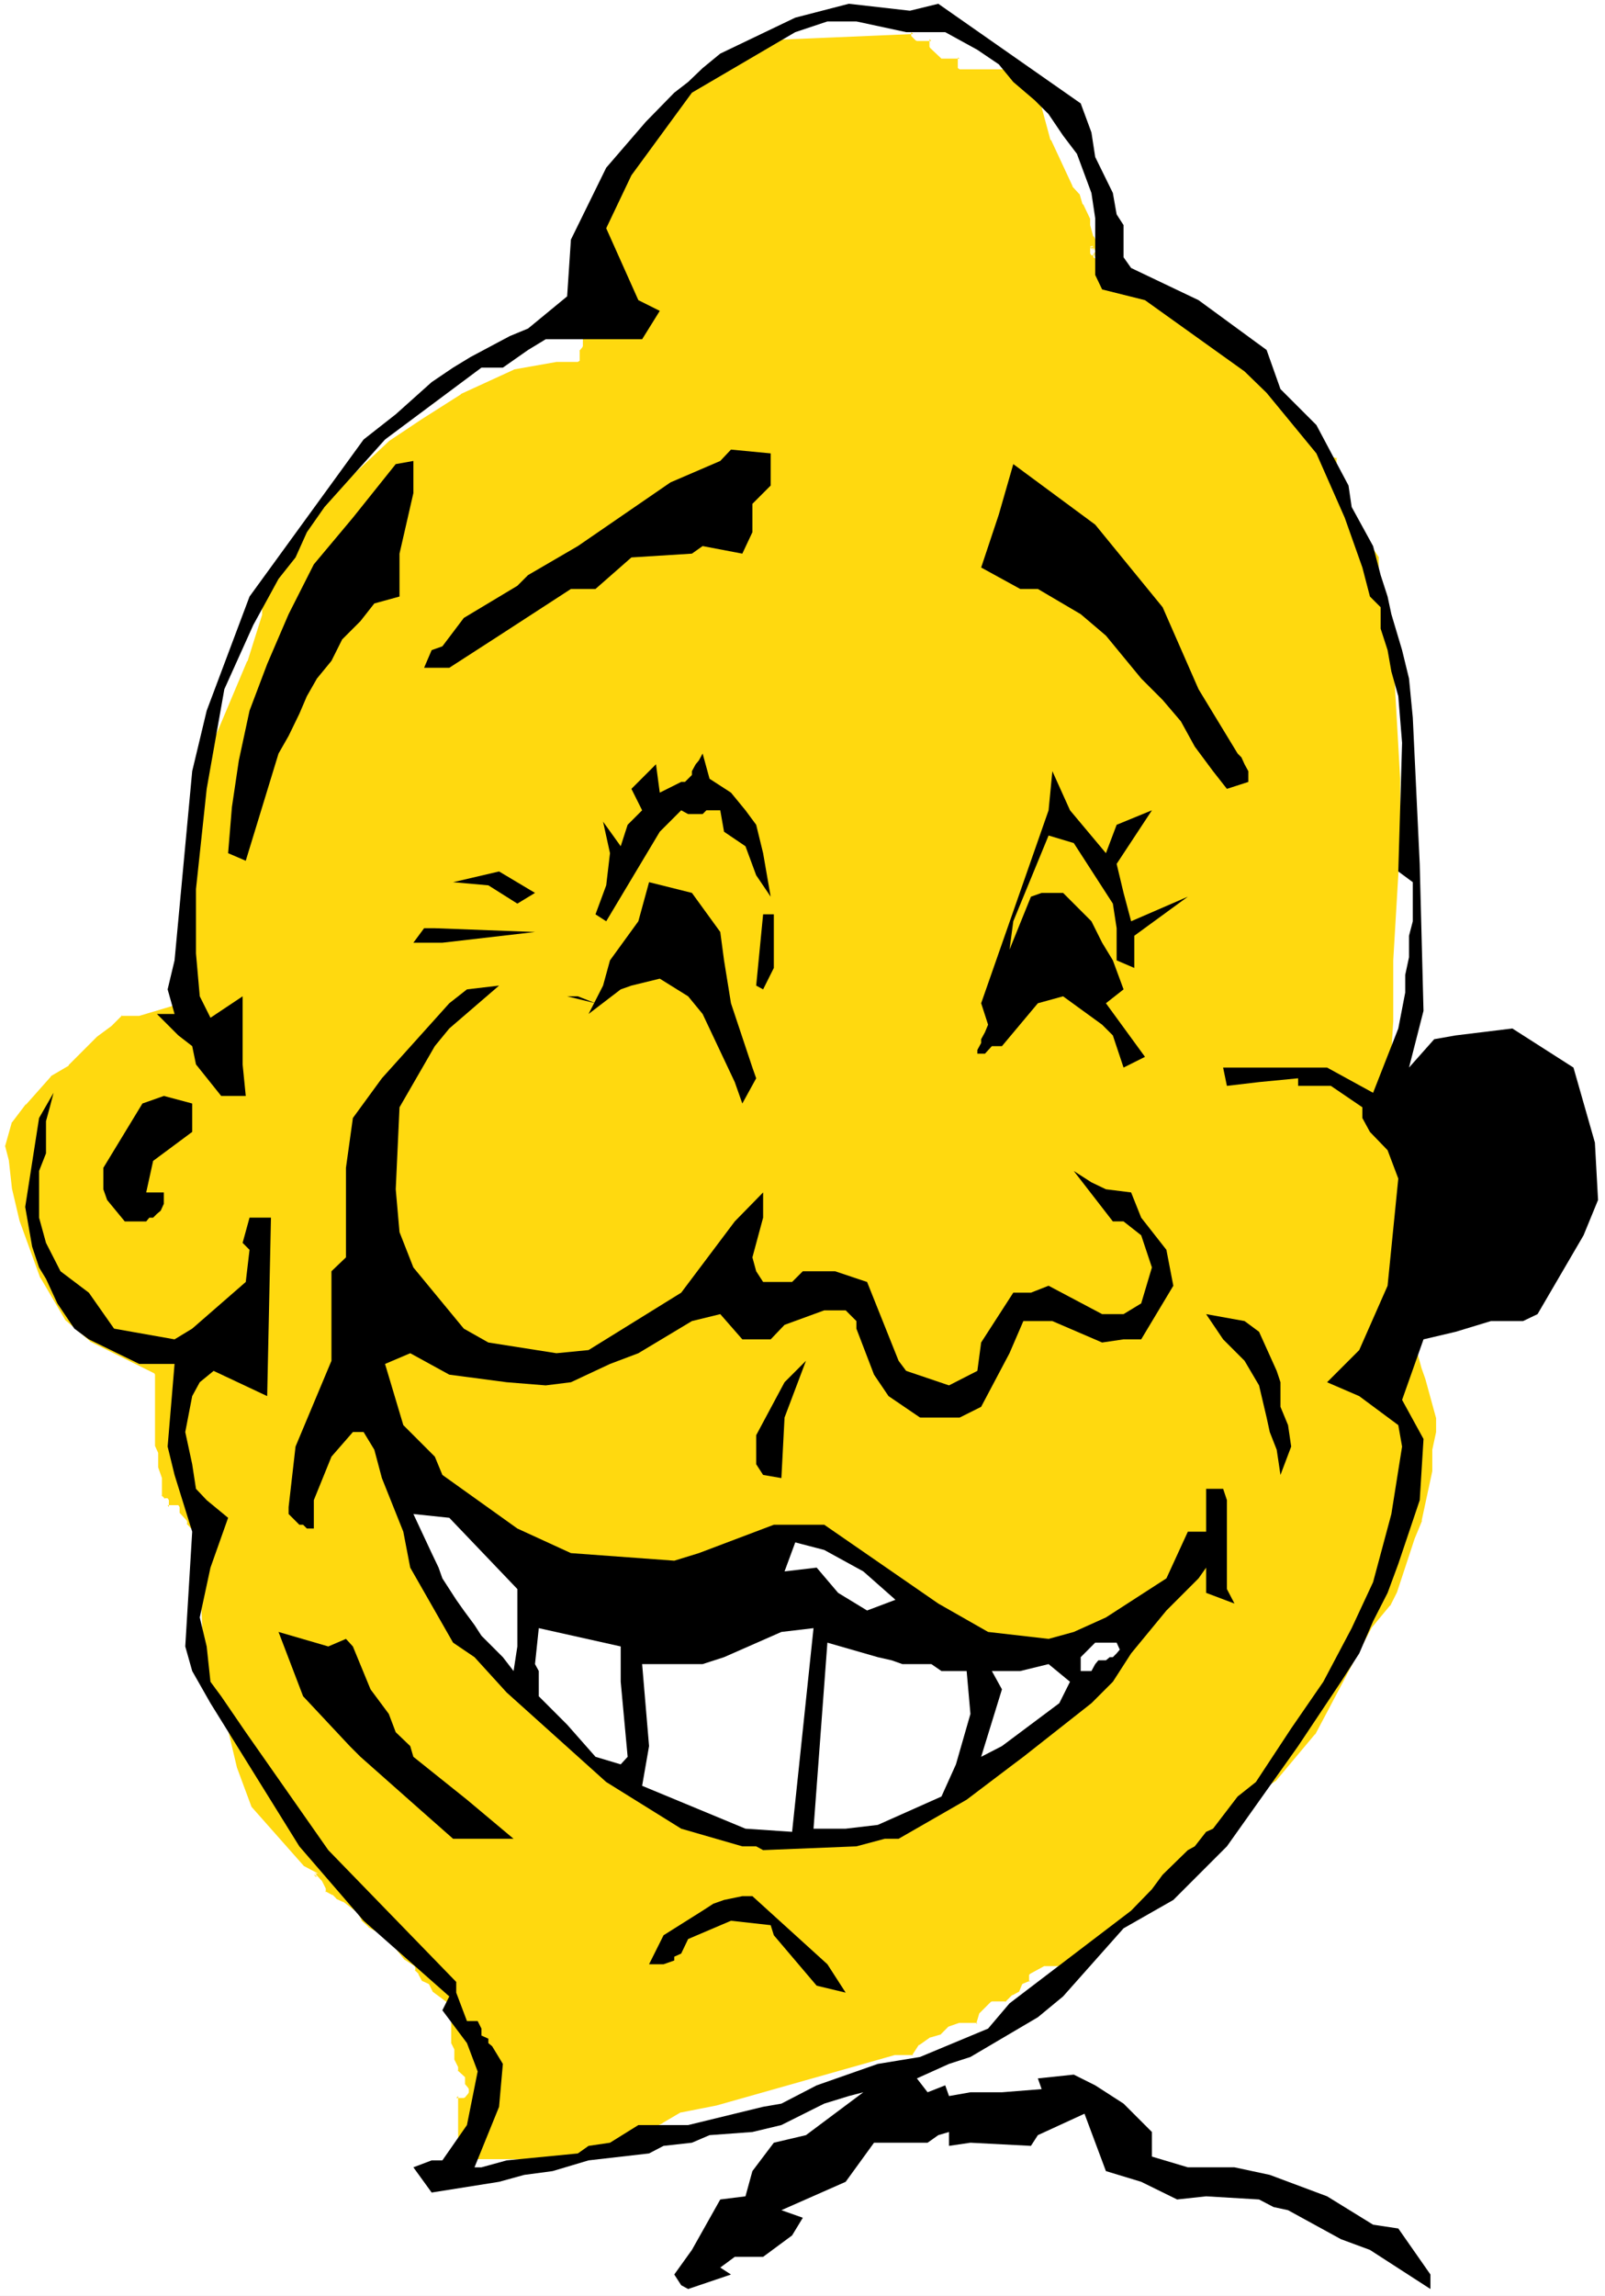
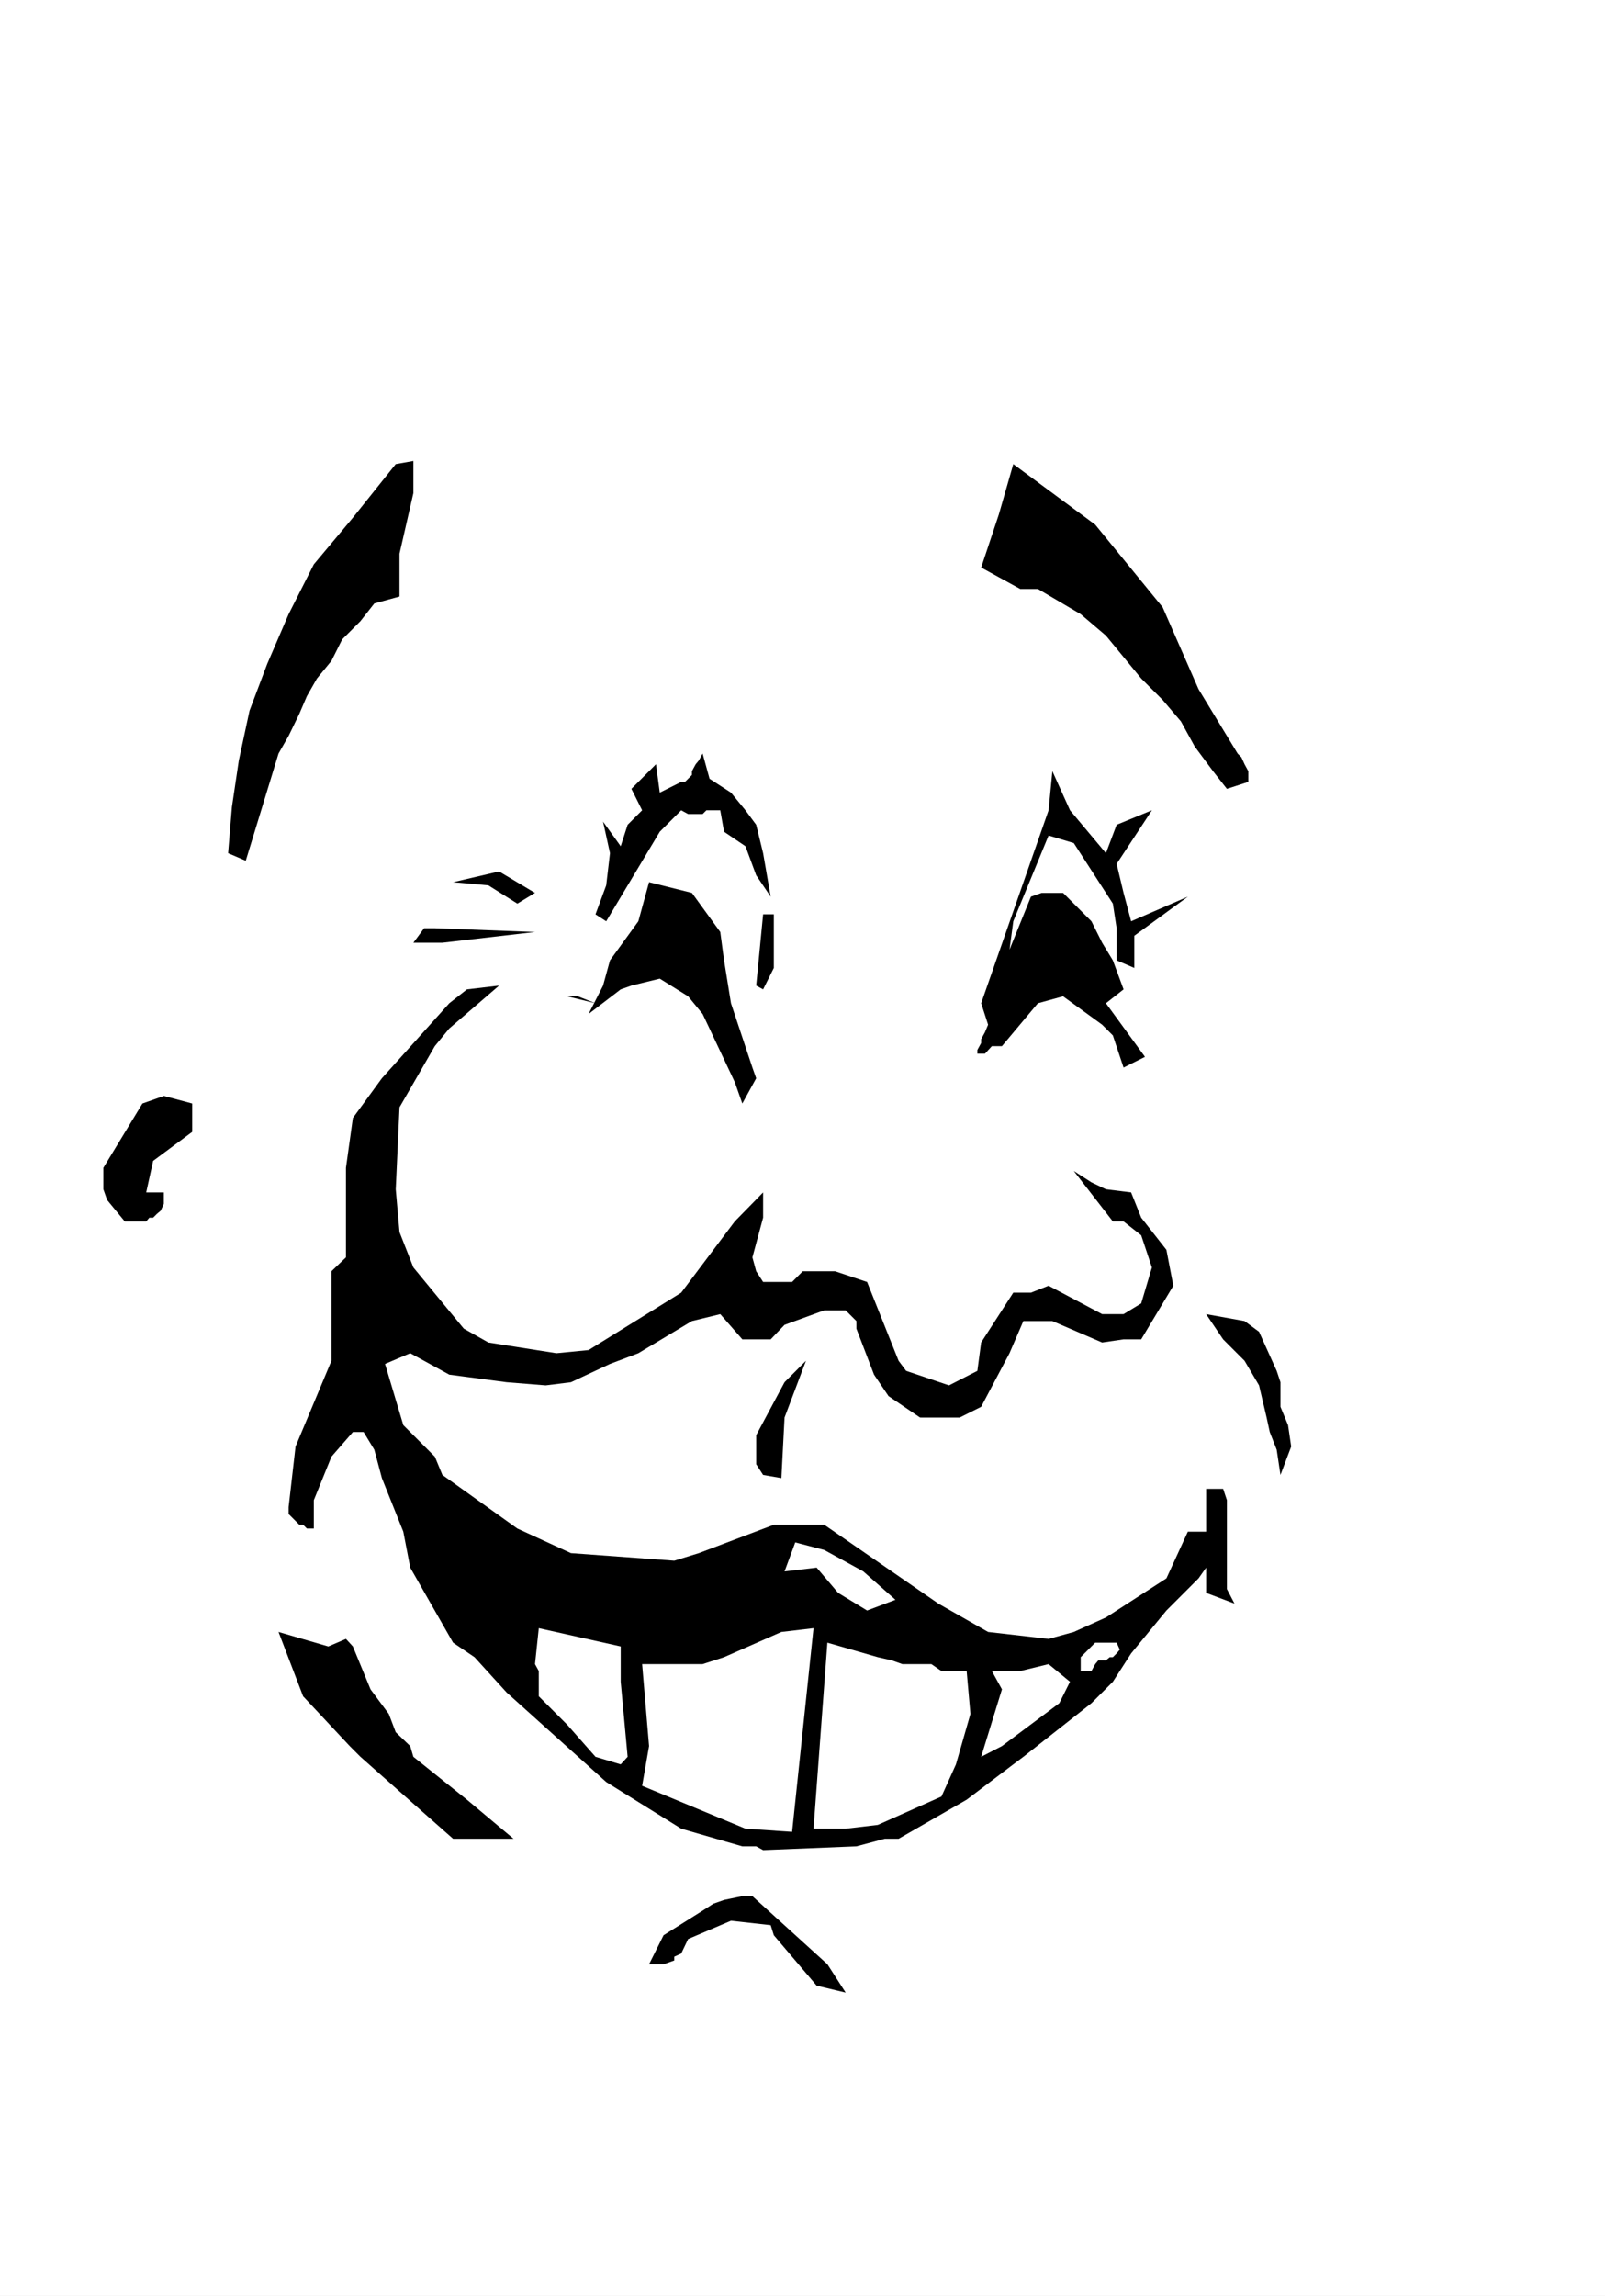
<svg xmlns="http://www.w3.org/2000/svg" xmlns:ns1="http://sodipodi.sourceforge.net/DTD/sodipodi-0.dtd" xmlns:ns2="http://www.inkscape.org/namespaces/inkscape" version="1.0" width="108.892mm" height="155.668mm" id="svg30" ns1:docname="Smiling 16.wmf">
  <rect width="100%" height="100%" fill="#808080" stroke="none" />
  <ns1:namedview id="namedview30" pagecolor="#ffffff" bordercolor="#000000" borderopacity="0.25" ns2:showpageshadow="2" ns2:pageopacity="0.0" ns2:pagecheckerboard="0" ns2:deskcolor="#d1d1d1" ns2:document-units="mm" />
  <defs id="defs1">
    <pattern id="WMFhbasepattern" patternUnits="userSpaceOnUse" width="6" height="6" x="0" y="0" />
  </defs>
  <path style="fill:#ffffff;fill-opacity:1;fill-rule:evenodd;stroke:none" d="M 0,588.353 H 411.561 V 0 H 0 Z" id="path1" />
-   <path style="fill:#ffd90f;fill-opacity:1;fill-rule:evenodd;stroke:none" d="m 282.615,68.676 -0.97,-0.97 V 62.213 l -0.808,-1.778 -0.97,-2.747 v -1.778 l -1.777,-3.717 -0.97,-2.747 -1.777,-1.939 -5.494,-11.796 -2.747,-10.019 h -0.97 l -0.808,-1.939 h -0.97 l -2.747,-2.747 -1.777,-2.747 v -0.808 h -13.735 v -2.747 h -4.686 l -2.585,-2.747 v -1.939 h -3.716 L 234.139,9.211 V 8.241 l -42.013,1.778 -0.97,1.939 -7.271,5.494 -2.747,0.808 -4.686,3.717 -6.302,7.272 -14.704,15.674 -1.777,4.525 -1.777,2.747 -0.97,3.717 v 3.555 4.525 21.168 l -1.777,0.97 v 2.585 l -0.97,0.97 v 1.778 0.97 h -5.494 l -10.988,1.778 -13.735,6.464 -10.018,6.464 -8.241,5.494 -15.512,14.543 -8.403,9.211 -5.332,9.049 -1.939,3.717 -1.777,5.494 v 2.747 l -3.716,11.958 -10.018,23.754 -1.777,4.525 -1.939,11.958 v 33.773 l 0.97,7.433 v 6.302 h -5.494 l -9.049,2.747 h -4.686 l -2.747,2.747 -3.716,2.747 -7.271,7.433 -4.524,2.747 -6.302,7.272 -3.716,4.525 -1.777,6.464 0.808,3.717 0.97,7.272 1.777,8.241 2.747,7.272 2.747,7.433 6.463,10.827 6.302,5.494 16.482,8.241 v 18.421 l 0.97,1.778 v 3.555 l 0.97,2.747 v 4.686 l 0.808,0.97 h 0.97 v 1.778 h 0.808 0.97 0.97 v 1.778 l 1.777,1.939 v 0.808 l 1.777,1.778 h 0.97 l 1.939,38.459 2.585,1.939 1.939,4.525 3.555,15.513 3.716,10.18 13.735,15.513 5.494,2.747 -1.939,-0.97 h -0.808 l 1.777,1.939 0.97,1.778 v 0.808 l 1.777,0.97 0.97,0.97 1.777,0.97 3.716,2.585 0.97,1.778 1.777,1.939 1.777,0.97 3.716,2.585 3.716,4.686 2.585,1.939 v 0.808 l 0.97,0.97 0.97,1.778 1.777,0.97 0.97,1.778 3.555,2.747 v 2.747 l 0.97,1.778 v 5.656 l 0.97,1.778 v 2.585 l 0.808,1.939 v 0.97 l 1.939,1.778 v 1.778 l 0.808,0.97 v 0.808 l -0.808,0.97 h -1.939 v 16.482 h 21.976 4.524 2.909 l 7.271,-1.778 16.482,-7.272 4.524,-2.909 9.21,-1.778 45.729,-12.766 h 4.524 l 1.777,-2.747 2.909,-1.939 2.585,-0.808 1.939,-1.778 2.747,-0.97 h 4.524 l 0.97,-2.747 2.747,-2.747 h 0.808 0.97 1.939 l 1.777,-1.778 1.777,-0.97 0.808,-1.778 1.939,-0.97 v -1.778 l 3.716,-1.778 h 3.555 l 1.939,-0.97 h 2.585 l 6.463,-3.717 1.939,-4.525 3.555,-0.97 9.21,-8.241 10.988,-11.796 3.555,-4.686 7.271,-7.272 8.241,-5.494 10.18,-11.958 14.543,-27.47 4.686,-5.494 1.777,-3.555 4.524,-13.735 1.939,-4.525 2.747,-12.927 v -5.494 l 0.808,-4.525 v -3.717 l -2.747,-10.019 -0.808,-2.747 -1.939,-6.464 -1.777,-4.525 v -3.717 l 16.482,-3.717 11.957,-3.555 8.241,-5.494 2.585,-2.747 2.909,-9.211 2.585,-10.019 v -12.766 l -0.808,-1.778 -1.777,-0.97 v -2.747 -1.939 l -1.939,-0.808 v -1.778 -0.97 h -9.049 l -1.939,-0.97 h -0.808 l -0.97,-0.808 h -8.241 l -2.747,-0.97 h -8.241 l -7.271,1.778 -2.747,0.97 h -2.747 l 0.808,-15.513 v -15.674 l 1.939,-30.056 v -16.482 l -1.939,-31.187 -1.777,-15.513 v -0.97 l -1.777,-0.97 v -1.778 -1.778 -4.525 l -3.716,-5.494 -4.524,-7.433 -1.939,-1.778 -0.808,-3.717 v -7.272 l -2.747,-0.97 -5.494,-5.494 -3.716,-5.494 -4.524,-8.241 -0.97,-0.808 v -0.97 l -2.747,-1.778 h -1.777 l -0.97,-0.97 h -2.747 v -0.97 l -0.808,-1.778 -0.97,-0.97 v -1.778 l -6.302,-2.747 -0.97,-1.778 -2.747,-1.778 -4.686,-4.686 h -8.241 1.939 l 0.808,-0.808 v -0.97 h -0.808 l -1.939,-2.747 h -0.808 l -3.716,-0.97 -0.97,-1.778 -0.808,-0.97 1.777,0.97 v 1.778 l -1.777,-1.778 h -0.97 -1.777 l -0.97,-0.97 v -0.97 l -0.97,-0.808 h -0.808 v -0.97 h -0.97 v -1.778 z" id="path2" />
  <path style="fill:#ffffff;fill-opacity:1;fill-rule:evenodd;stroke:none" d="m 282.292,68.999 h 0.162 v 0 h 0.323 0.162 v -0.162 h 0.162 v -0.323 h -0.162 v -0.162 l -0.97,-0.97 0.162,0.323 V 62.213 62.051 l -0.97,-1.778 v 0 l -0.808,-2.747 v 0.162 -1.778 l -0.162,-0.162 -1.777,-3.717 v 0 l -0.808,-2.747 -0.162,-0.162 -1.777,-1.778 v 0 l -5.494,-11.796 v 0 l -2.747,-10.019 -0.323,-0.323 h -0.97 l 0.485,0.323 -0.97,-1.939 -0.323,-0.162 h -0.97 0.323 l -2.747,-2.585 v 0 l -1.777,-2.747 v 0.162 -0.808 l -0.323,-0.485 h -13.735 l 0.323,0.485 v -2.747 l -0.323,-0.485 h -4.686 l 0.323,0.162 -2.747,-2.747 0.162,0.323 v -1.939 l -0.323,-0.323 h -3.716 l 0.323,0.162 -0.97,-0.97 0.162,0.323 V 8.241 l -0.485,-0.323 -42.013,1.778 -0.485,0.162 -0.808,1.939 V 11.635 l -7.271,5.494 0.162,-0.162 -2.747,0.97 v 0 l -4.686,3.717 h -0.162 l -6.302,7.272 -14.704,15.674 v 0.162 l -1.777,4.525 V 49.124 l -1.777,2.909 h -0.162 l -0.97,3.717 v 29.41 l 0.323,-0.323 -1.939,0.808 -0.162,0.485 v 2.585 l 0.162,-0.162 -0.97,0.808 v 0.323 2.747 l 0.323,-0.485 h -5.494 l -10.988,1.939 h -0.162 l -13.735,6.464 v 0 l -10.18,6.302 -8.079,5.494 -0.162,0.162 -15.512,14.543 -8.241,9.211 h -0.162 l -5.332,9.211 v 0 l -1.939,3.717 v 0.162 l -1.777,5.333 v 2.909 -0.162 l -3.716,11.958 v 0 l -10.018,23.754 -1.777,4.525 -0.162,0.162 -1.777,11.958 v 33.934 l 0.97,7.272 v 0 6.302 l 0.323,-0.323 h -5.656 l -9.049,2.747 h 0.162 -4.686 l -0.323,0.162 -2.585,2.747 v -0.162 l -3.716,2.747 v 0 l -7.271,7.433 v -0.162 l -4.524,2.909 h -0.162 l -6.302,7.272 v 0.162 l -3.716,4.525 -0.162,0.162 -1.777,6.302 v 0.162 l 0.97,3.717 v 0 l 0.808,7.272 v 0 l 1.939,8.241 5.332,14.705 0.162,0.162 6.302,10.988 h 0.162 l 6.463,5.494 v 0 l 16.482,8.403 -0.162,-0.485 v 18.421 0.162 l 0.97,1.778 -0.162,-0.162 v 3.717 l 0.97,2.747 v -0.162 4.686 l 0.162,0.323 0.808,0.808 0.323,0.162 h 0.97 l -0.485,-0.323 v 1.778 l 0.485,0.323 h 2.747 l -0.485,-0.323 v 1.778 l 0.162,0.323 1.939,1.778 -0.162,-0.162 v 0.808 l 0.162,0.323 1.777,1.778 0.162,0.162 h 0.97 l -0.323,-0.485 1.777,38.459 0.162,0.323 2.747,1.939 -0.162,-0.162 1.939,4.525 h -0.162 l 3.716,15.513 3.716,10.019 v 0.162 l 13.735,15.513 0.162,0.162 5.494,2.747 0.323,-0.646 -1.777,-0.97 h -0.323 -0.808 l -0.323,0.646 1.777,1.778 v 0 l 0.97,1.778 -0.162,-0.162 v 0.808 l 0.323,0.323 1.777,0.97 v 0 l 0.808,0.97 h 0.162 l 1.777,0.97 v 0 l 3.555,2.747 v -0.323 l 0.808,1.939 h 0.162 l 1.777,1.939 h 0.162 l 1.777,0.97 v 0 l 3.716,2.747 -0.162,-0.162 3.555,4.686 h 0.162 l 2.747,1.939 -0.162,-0.323 v 0.808 l 0.162,0.323 0.808,0.97 v -0.162 l 0.97,1.778 0.162,0.162 1.777,0.97 -0.162,-0.162 0.97,1.778 v 0.162 l 3.716,2.747 -0.162,-0.323 v 2.747 0.162 l 0.97,1.939 -0.162,-0.323 v 5.656 l 0.162,0.162 0.97,1.778 -0.162,-0.162 v 2.585 l 0.162,0.323 0.808,1.778 v -0.162 0.97 l 0.162,0.162 1.777,1.939 -0.162,-0.323 v 1.778 l 0.162,0.323 0.808,0.97 v -0.323 0.808 -0.162 l -0.808,0.97 0.323,-0.162 h -1.939 l -0.323,0.323 v 16.482 l 0.323,0.485 29.409,-0.808 h -29.409 l 0.485,0.323 v -16.482 l -0.485,0.485 h 1.939 l 0.323,-0.162 0.808,-0.97 0.162,-0.323 v -0.808 l -0.162,-0.323 -0.808,-0.97 v 0.323 -1.778 -0.323 l -1.939,-1.778 0.162,0.323 v -0.97 -0.162 l -0.97,-1.939 v 0.162 -2.585 -0.162 l -0.97,-1.939 0.162,0.323 v -5.656 l -0.162,-0.162 -0.97,-1.778 0.162,0.162 v -2.747 l -0.162,-0.323 -3.716,-2.747 0.162,0.162 -0.97,-1.939 -0.162,-0.162 -1.777,-0.808 0.162,0.162 -0.97,-1.778 v -0.162 l -0.97,-0.97 0.162,0.323 v -0.808 l -0.162,-0.485 -2.747,-1.778 0.162,0.162 -3.716,-4.686 -0.162,-0.162 -3.555,-2.585 h -0.162 l -1.777,-0.97 h 0.162 l -1.939,-1.778 h 0.162 l -0.97,-1.778 -0.162,-0.162 -3.555,-2.747 h -0.162 l -1.777,-0.808 h 0.162 l -0.97,-0.97 h -0.162 l -1.777,-0.97 0.162,0.323 v -0.808 -0.162 l -0.97,-1.939 v 0 l -1.777,-1.939 -0.323,0.808 h 0.808 l -0.162,-0.162 1.939,0.97 0.323,-0.646 -5.494,-2.909 0.162,0.162 -13.735,-15.513 0.162,0.162 -3.716,-10.019 -3.716,-15.674 v 0 l -1.777,-4.525 -0.162,-0.162 -2.747,-1.939 0.162,0.323 -1.777,-38.459 -0.485,-0.323 h -0.97 l 0.323,0.162 -1.777,-1.939 0.162,0.323 v -0.808 l -0.162,-0.323 -1.777,-1.939 v 0.323 -1.778 L 45.729,385.718 h -2.747 l 0.323,0.485 v -1.778 l -0.323,-0.485 h -0.97 l 0.323,0.162 -0.97,-0.97 0.162,0.323 v -4.686 0 l -0.97,-2.747 v 0 -3.555 -0.162 l -0.808,-1.778 v 0.162 -18.421 l -0.162,-0.323 -16.643,-8.241 h 0.162 l -6.463,-5.494 0.162,0.162 -6.463,-10.988 v 0.162 L 5.009,312.84 3.07,304.599 v 0 l -0.808,-7.272 v 0 l -0.97,-3.717 v 0.162 l 1.777,-6.302 v 0.162 l 3.555,-4.686 v 0.162 l 6.463,-7.272 h -0.162 l 4.686,-2.747 v -0.162 l 7.271,-7.272 v 0 l 3.716,-2.747 v 0 l 2.747,-2.747 -0.323,0.162 h 4.686 v 0 l 9.21,-2.747 h -0.162 5.494 l 0.485,-0.485 v -6.302 0 l -0.97,-7.433 v 0 -33.773 0 l 1.777,-11.958 v 0.162 l 1.777,-4.525 10.018,-23.754 0.162,-0.162 3.716,-11.796 v -0.162 -2.747 0.162 l 1.777,-5.494 h -0.162 l 1.939,-3.717 v 0.162 l 5.494,-9.211 -0.162,0.162 8.241,-9.211 15.674,-14.705 -0.162,0.162 8.241,-5.494 10.18,-6.464 h -0.162 l 13.735,-6.302 h -0.162 l 10.988,-1.939 v 0 h 5.494 l 0.485,-0.323 V 89.683 l -0.162,0.323 0.808,-0.97 0.162,-0.323 v -2.585 l -0.162,0.323 1.777,-0.97 0.162,-0.323 v -29.248 0 l 0.97,-3.555 v 0.162 l 1.777,-2.909 h 0.162 l 1.777,-4.525 h -0.162 l 14.704,-15.513 6.302,-7.272 v 0 l 4.524,-3.717 v 0.162 l 2.585,-0.97 h 0.162 l 7.271,-5.494 0.162,-0.162 0.97,-1.939 -0.323,0.323 42.013,-1.778 -0.485,-0.485 v 0.97 l 0.162,0.162 0.97,0.97 0.323,0.162 h 3.716 l -0.485,-0.485 v 1.939 l 0.162,0.323 2.747,2.585 0.162,0.162 h 4.686 l -0.485,-0.323 v 2.747 l 0.485,0.323 h 13.735 l -0.485,-0.323 v 0.808 l 0.162,0.323 1.777,2.747 v 0 l 2.747,2.747 0.323,0.162 h 0.97 l -0.323,-0.323 0.808,1.939 0.323,0.162 h 0.97 l -0.485,-0.323 2.747,10.18 h 0.162 l 5.494,11.796 v 0.162 l 1.777,1.939 v -0.162 l 0.808,2.747 h 0.162 l 1.777,3.717 v -0.162 1.778 0 l 0.808,2.909 h 0.162 l 0.808,1.778 v -0.162 5.494 l 0.162,0.323 z" id="path3" />
-   <path style="fill:#ffffff;fill-opacity:1;fill-rule:evenodd;stroke:none" d="m 116.989,554.096 h 29.409 l 7.433,-1.939 v 0 l 16.482,-7.272 v 0 l 4.686,-2.909 -0.162,0.162 9.049,-1.778 v 0 l 45.729,-12.927 v 0 h 4.524 l 0.323,-0.162 1.939,-2.747 -0.162,0.162 2.747,-1.778 h -0.162 l 2.747,-0.808 0.162,-0.162 1.777,-1.939 -0.162,0.162 2.747,-0.97 v 0 h 4.524 l 0.485,-0.162 0.808,-2.747 v 0.162 l 2.585,-2.747 h -0.162 3.716 0.162 l 1.777,-1.778 v 0 l 1.777,-0.97 0.162,-0.162 0.97,-1.778 -0.162,0.162 1.777,-0.97 0.162,-0.323 v -1.778 l -0.162,0.323 3.716,-1.778 h -0.162 3.555 0.323 l 1.777,-0.97 h -0.162 2.585 0.162 l 6.463,-3.717 0.162,-0.162 1.939,-4.525 -0.323,0.162 3.716,-0.97 h 0.162 l 9.21,-8.241 10.988,-11.958 v 0 l 3.716,-4.686 -0.162,0.162 7.271,-7.272 v 0 l 8.241,-5.494 v 0 l 10.18,-11.958 v -0.162 l 14.543,-27.47 v 0.162 l 4.686,-5.494 v -0.162 l 1.777,-3.555 0.162,-0.162 4.524,-13.574 h -0.162 l 1.939,-4.525 v -0.162 l 2.747,-12.927 v -5.494 0.162 l 0.97,-4.686 v -3.878 l -2.747,-10.019 -0.97,-2.747 -1.777,-6.302 v -0.162 l -1.777,-4.525 v 0.162 -3.717 l -0.323,0.485 16.482,-3.717 11.796,-3.555 0.162,-0.162 8.241,-5.494 v 0 l 2.747,-2.747 0.162,-0.162 2.747,-9.211 2.747,-10.019 v -12.927 -0.162 l -0.97,-1.939 -0.162,-0.162 -1.777,-0.808 0.162,0.323 v -4.686 l -0.162,-0.323 -1.939,-0.808 0.323,0.323 v -2.747 l -0.485,-0.485 h -9.049 l 0.162,0.162 -1.939,-0.97 h -0.162 -0.808 0.323 l -0.97,-0.808 -0.323,-0.162 h -8.241 0.162 l -2.747,-0.97 h -8.564 l -7.271,1.939 -2.747,0.808 h 0.162 -2.747 l 0.323,0.485 0.97,-15.513 v -15.674 l 1.777,-30.056 v -16.482 l -1.777,-31.187 v 0 l -1.777,-15.513 v 0 -0.97 l -0.323,-0.323 -1.777,-0.97 0.162,0.323 v -8.08 -0.323 l -3.716,-5.494 -4.524,-7.272 v 0 l -1.939,-1.939 0.162,0.162 -0.808,-3.555 v 0 -7.272 l -0.323,-0.485 -2.747,-0.808 h 0.162 l -5.494,-5.494 v 0.162 l -3.716,-5.494 v 0 l -4.524,-8.241 v -0.162 l -0.97,-0.808 0.162,0.323 v -0.97 l -0.162,-0.323 -2.747,-1.778 -0.323,-0.162 h -1.777 l 0.323,0.162 -0.97,-0.97 -0.323,-0.162 h -2.747 l 0.485,0.485 v -0.97 -0.162 l -0.97,-1.778 -0.162,-0.162 -0.808,-0.808 v 0.162 -1.778 l -0.162,-0.323 -6.302,-2.747 0.162,0.162 -0.97,-1.778 -0.162,-0.162 -2.747,-1.939 v 0.162 l -4.524,-4.686 -0.323,-0.162 h -8.241 v 0.808 h 1.939 0.162 l 0.97,-0.97 0.162,-0.162 v -0.97 l -0.485,-0.485 h -0.808 l 0.323,0.162 -1.777,-2.585 -0.485,-0.323 h -0.808 v 0 l -3.555,-0.97 0.162,0.323 -0.808,-1.778 -0.162,-0.162 -0.97,-0.97 -0.323,0.646 1.777,0.97 -0.162,-0.323 v 1.778 l 0.646,-0.323 -1.939,-1.778 -0.162,-0.162 h -2.747 l 0.323,0.162 -0.97,-0.97 0.162,0.323 v -0.97 l -0.162,-0.162 -0.97,-0.97 -0.323,-0.162 h -0.808 l 0.323,0.485 v -0.97 l -0.323,-0.323 h -0.97 l 0.485,0.323 v -1.778 l -0.808,0.162 2.747,5.494 v 0.162 h 0.162 v 0 h 0.162 0.323 v -0.162 h 0.162 v -0.323 h -0.162 l -2.747,-5.494 -0.646,0.162 v 1.778 l 0.323,0.485 h 0.97 l -0.485,-0.485 v 0.97 l 0.485,0.323 h 0.808 -0.162 l 0.808,0.808 v -0.323 0.97 0.323 l 0.97,0.97 h 0.323 2.747 -0.323 l 1.777,1.778 0.808,-0.323 v -1.778 l -0.323,-0.323 -1.777,-0.97 -0.485,0.646 0.97,0.97 -0.162,-0.162 0.97,1.778 0.162,0.162 3.716,0.97 h 0.162 0.808 l -0.323,-0.162 1.777,2.747 0.485,0.162 h 0.808 l -0.323,-0.323 v 0.97 -0.323 l -0.808,0.808 0.323,-0.162 h -1.939 v 0.808 h 8.241 -0.162 l 4.524,4.525 v 0.162 l 2.747,1.778 v -0.162 l 0.808,1.778 0.162,0.162 6.463,2.747 -0.323,-0.323 v 1.778 l 0.162,0.323 0.97,0.97 v -0.162 l 0.808,1.778 v -0.162 0.97 l 0.323,0.323 h 2.747 -0.323 l 0.97,0.97 h 0.323 1.777 -0.162 l 2.747,1.778 -0.162,-0.323 v 0.97 0.162 l 0.97,0.97 v -0.162 l 4.524,8.403 v 0 l 3.716,5.494 v 0 l 5.494,5.494 0.162,0.162 2.747,0.808 -0.162,-0.323 v 7.272 0.162 l 0.808,3.717 0.162,0.162 1.777,1.778 v 0 l 4.524,7.272 3.716,5.494 -0.162,-0.162 v 8.08 l 0.323,0.485 1.777,0.808 -0.162,-0.323 v 0.97 0 l 1.777,15.674 v -0.162 l 1.777,31.187 v 16.482 l -1.777,30.056 v 15.674 l -0.97,15.513 0.485,0.323 h 2.747 v 0 l 2.747,-0.808 7.433,-1.939 h -0.162 8.241 -0.162 l 2.747,0.97 h 0.162 8.241 -0.323 l 0.97,0.808 0.323,0.162 h 0.808 l -0.162,-0.162 1.777,0.97 h 0.323 9.049 l -0.323,-0.323 v 2.747 l 0.162,0.323 1.939,0.97 -0.323,-0.485 v 4.686 l 0.323,0.323 1.777,0.97 -0.162,-0.162 0.808,1.778 v -0.162 12.766 -0.162 l -2.747,10.18 -2.747,9.049 0.162,-0.162 -2.747,2.747 v 0 l -8.241,5.494 h 0.162 l -11.957,3.555 -16.32,3.717 -0.323,0.323 v 3.717 0.162 l 1.777,4.525 v 0 l 1.777,6.464 0.97,2.747 2.747,10.019 v -0.162 3.717 0 l -0.97,4.525 v 0 5.494 0 l -2.747,12.766 0.162,-0.162 -1.939,4.686 v 0 l -4.524,13.735 v 0 l -1.777,3.555 v -0.162 l -4.686,5.656 v 0 l -14.543,27.47 v -0.162 l -10.018,11.958 v 0 l -8.241,5.494 v 0 l -7.271,7.272 -0.162,0.162 -3.555,4.525 v 0 l -10.988,11.796 -9.21,8.241 0.162,-0.162 -3.555,0.97 -0.323,0.323 -1.777,4.525 0.162,-0.162 -6.463,3.555 h 0.162 -2.585 -0.323 l -1.777,0.97 h 0.162 -3.555 -0.323 l -3.555,1.939 -0.323,0.323 v 1.778 l 0.323,-0.323 -1.939,0.808 -0.162,0.162 -0.808,1.939 0.162,-0.162 -1.777,0.97 h -0.162 l -1.777,1.778 0.323,-0.162 h -3.716 l -0.323,0.162 -2.747,2.747 -0.162,0.162 -0.808,2.747 0.323,-0.323 h -4.524 -0.162 l -2.747,0.97 -0.162,0.162 -1.777,1.778 h 0.162 l -2.747,0.808 h -0.162 l -2.747,1.939 h -0.162 l -1.777,2.747 0.323,-0.162 h -4.524 -0.162 l -45.729,12.927 v 0 l -9.049,1.778 h -0.162 l -4.686,2.747 h 0.162 l -16.482,7.433 v -0.162 l -7.271,1.939 h 0.162 z" id="path4" />
-   <path style="fill:#000000;fill-opacity:1;fill-rule:evenodd;stroke:none" d="m 174.675,585.606 -1.777,-2.747 4.524,-6.302 7.271,-12.927 6.463,-0.808 1.777,-6.464 5.494,-7.272 8.241,-1.939 14.704,-10.988 -3.716,0.97 -6.302,1.939 -10.988,5.494 -7.433,1.778 -10.988,0.808 -4.524,1.939 -7.271,0.808 -3.716,1.939 -15.512,1.778 -9.21,2.747 -7.271,0.97 -6.463,1.778 -17.29,2.747 -4.686,-6.464 4.686,-1.778 h 2.747 l 6.302,-9.049 2.747,-13.735 -2.747,-7.272 -6.302,-8.403 1.777,-3.555 -21.976,-19.391 -16.482,-19.068 -22.784,-36.681 -4.686,-8.241 -1.777,-6.302 1.777,-29.41 -4.524,-14.543 -1.777,-7.272 1.777,-21.168 h -9.049 l -12.927,-6.302 -3.716,-2.747 -4.363,-6.464 -2.909,-6.302 -1.777,-2.909 -1.777,-5.333 -1.777,-10.18 3.555,-22.784 3.716,-6.464 -0.97,3.717 -0.97,3.555 v 8.241 l -1.777,4.525 v 11.958 l 1.777,6.464 3.716,7.272 7.271,5.494 6.463,9.211 15.512,2.747 4.524,-2.747 13.735,-11.958 0.97,-8.241 -1.777,-1.778 1.777,-6.464 h 5.494 l -0.97,45.73 -13.735,-6.464 -3.555,2.909 -1.939,3.555 -1.777,9.211 1.777,8.241 0.97,6.302 2.747,2.909 5.494,4.525 -4.524,12.766 -2.747,12.766 1.777,7.433 0.97,9.049 2.747,3.717 6.302,9.211 21.168,30.218 32.802,33.773 v 2.747 l 2.747,7.272 h 2.747 l 0.97,1.939 v 1.778 l 1.777,0.808 v 1.131 l 0.97,0.808 2.747,4.525 -0.97,10.988 -6.302,15.513 h 1.777 l 6.463,-1.778 18.259,-1.778 2.747,-1.939 5.494,-0.808 7.271,-4.525 h 12.765 l 19.229,-4.686 4.686,-0.808 9.049,-4.686 15.674,-5.494 10.826,-1.778 17.451,-7.272 5.494,-6.464 31.186,-23.754 5.332,-5.494 2.747,-3.717 6.463,-6.302 1.777,-0.97 2.909,-3.717 1.777,-0.808 6.302,-8.241 4.686,-3.717 9.049,-13.735 8.241,-11.958 7.271,-13.735 5.494,-11.796 4.686,-17.452 2.747,-17.29 -0.97,-5.494 -10.018,-7.433 -8.241,-3.555 5.494,-5.494 2.747,-2.747 7.271,-16.482 2.747,-27.47 -2.747,-7.272 -4.524,-4.686 -1.939,-3.555 V 283.754 l -8.079,-5.494 h -8.402 v -1.939 l -10.018,0.97 -8.241,0.97 -0.97,-4.686 h 26.662 l 11.796,6.464 6.463,-16.482 1.777,-9.211 v -4.525 l 0.97,-4.525 v -5.494 l 0.97,-3.717 v -10.019 l -3.716,-2.747 0.97,-32.965 -0.97,-11.958 -1.777,-6.302 -0.97,-5.494 -1.777,-5.494 v -5.494 l -2.747,-2.747 -1.939,-7.433 -4.524,-12.766 -7.271,-16.482 -8.241,-10.019 -4.524,-5.494 -5.656,-5.494 -25.531,-18.26 -10.988,-2.747 -1.777,-3.717 v -14.543 l -0.97,-6.464 -3.716,-10.019 -3.555,-4.686 -3.716,-5.494 -3.555,-3.555 -5.494,-4.686 -3.716,-4.525 -5.494,-3.717 -8.241,-4.525 H 232.362 L 219.596,5.494 h -7.433 l -8.241,2.747 -26.5,15.513 -15.512,21.168 -6.463,13.574 8.241,18.421 5.494,2.747 -4.524,7.272 h -24.723 l -4.524,2.747 -6.463,4.525 h -5.494 l -24.723,18.421 -15.512,17.29 -4.524,6.464 -2.909,6.464 -4.363,5.494 -2.909,5.332 -3.555,6.464 -7.433,16.482 -4.524,25.531 -2.747,25.693 v 16.482 l 0.97,10.988 2.747,5.494 8.241,-5.494 v 17.452 l 0.808,8.08 h -6.302 l -6.463,-8.08 -0.97,-4.686 -3.555,-2.747 -5.494,-5.494 h 4.524 l -1.777,-6.302 1.777,-7.433 4.524,-48.477 3.716,-15.513 10.988,-29.248 29.247,-40.236 8.241,-6.464 9.21,-8.241 5.494,-3.717 4.524,-2.747 10.018,-5.333 4.686,-1.939 10.018,-8.241 0.97,-14.543 9.049,-18.421 10.18,-11.796 7.271,-7.433 3.555,-2.747 3.716,-3.555 4.524,-3.717 19.229,-9.211 13.735,-3.555 15.674,1.778 7.271,-1.778 36.519,25.531 2.747,7.433 0.97,6.302 4.524,9.211 0.97,5.494 1.777,2.747 v 8.241 l 1.939,2.747 17.29,8.241 17.451,12.766 3.555,10.019 9.21,9.211 8.241,15.513 0.808,5.494 5.494,10.019 1.939,7.433 1.777,5.494 0.97,4.525 2.747,9.211 1.777,7.272 0.97,10.019 1.777,37.489 0.97,37.651 -3.716,14.543 6.463,-7.272 5.494,-0.97 14.543,-1.778 15.674,10.019 5.494,19.229 0.808,14.705 -3.716,9.049 -11.796,20.199 -3.716,1.778 H 382.314 l -9.049,2.747 -8.241,1.939 -5.494,15.513 5.494,10.019 -0.97,15.674 -5.494,16.321 -2.747,7.433 -3.716,7.272 -3.555,8.241 -4.686,7.272 -10.988,16.482 -18.259,25.693 -13.735,13.735 -12.765,7.272 -15.512,17.452 -6.463,5.333 -17.29,10.18 -5.494,1.778 -8.241,3.717 2.747,3.555 4.524,-1.778 0.97,2.747 5.494,-0.97 h 8.079 l 10.18,-0.808 -0.97,-2.747 9.21,-0.97 5.494,2.747 7.271,4.686 7.271,7.272 v 6.302 l 9.21,2.747 h 11.957 l 9.049,1.939 14.704,5.494 11.796,7.272 6.463,0.97 8.241,11.796 v 3.717 l -15.512,-10.019 -7.433,-2.747 -13.573,-7.433 -3.716,-0.808 -3.716,-1.939 -13.573,-0.808 -7.433,0.808 -9.21,-4.525 -9.049,-2.747 -5.494,-14.705 -11.957,5.494 -1.777,2.747 -15.512,-0.808 -5.494,0.808 v -3.555 l -2.747,0.808 -2.747,1.939 h -13.735 l -7.271,10.019 -16.482,7.272 5.494,1.939 -2.747,4.525 -7.433,5.494 h -7.271 l -3.716,2.747 2.747,1.778 -10.988,3.717 z" id="path5" />
  <path style="fill:#000000;fill-opacity:1;fill-rule:evenodd;stroke:none" d="m 209.416,508.85 -10.988,-12.927 -0.808,-2.585 -10.18,-1.131 -10.988,4.686 -1.777,3.717 -1.777,0.808 v 0.97 l -2.747,0.97 h -0.97 -0.97 -0.808 -0.97 l 3.716,-7.433 10.018,-6.302 2.747,-1.778 2.747,-0.97 4.686,-0.97 h 2.585 l 19.229,17.452 4.686,7.272 z" id="path6" />
  <path style="fill:#000000;fill-opacity:1;fill-rule:evenodd;stroke:none" d="m 193.904,473.139 h -3.555 l -15.674,-4.525 -19.229,-11.958 -25.531,-22.946 -8.241,-9.049 -5.494,-3.717 -10.988,-19.229 -1.777,-9.211 -5.494,-13.735 -1.939,-7.272 -2.747,-4.525 h -2.747 l -5.494,6.302 -4.524,11.15 v 7.272 h -1.777 l -0.97,-0.97 h -0.97 l -2.747,-2.747 v -1.778 l 1.777,-15.513 9.21,-21.976 v -22.946 l 3.716,-3.555 v -22.946 l 1.777,-12.766 7.433,-10.18 17.29,-19.229 4.524,-3.555 8.241,-0.97 -12.765,10.988 -3.716,4.525 -9.049,15.674 -0.97,21.007 0.97,10.988 3.555,9.049 12.927,15.674 6.302,3.555 17.451,2.747 8.241,-0.808 23.753,-14.705 13.735,-18.26 7.271,-7.433 v 6.464 l -2.747,10.18 0.97,3.555 1.777,2.747 h 7.433 l 2.747,-2.747 h 8.241 l 8.241,2.747 8.079,20.199 1.939,2.585 10.988,3.717 7.271,-3.717 0.97,-7.272 8.241,-12.766 h 4.524 l 4.524,-1.778 13.735,7.272 h 5.494 l 4.524,-2.747 2.747,-9.211 -2.747,-8.241 -4.524,-3.555 h -2.747 l -10.018,-12.927 4.524,2.909 3.716,1.778 6.463,0.808 2.585,6.464 6.463,8.241 1.777,9.211 -8.241,13.735 h -4.524 l -5.494,0.808 -12.765,-5.494 h -7.433 l -3.555,8.241 -7.271,13.735 -5.494,2.747 H 235.917 l -8.079,-5.494 -3.716,-5.494 -4.524,-11.796 v -1.939 l -2.747,-2.747 h -5.494 l -10.18,3.717 -3.555,3.717 h -7.271 l -5.656,-6.464 -7.271,1.778 -13.735,8.241 -7.271,2.747 -10.018,4.686 -6.463,0.808 -10.018,-0.808 -14.704,-1.939 -10.018,-5.494 -6.463,2.747 4.686,15.674 8.079,8.08 1.939,4.686 9.049,6.464 10.18,7.272 13.735,6.302 26.5,1.939 6.302,-1.939 19.229,-7.272 h 12.927 l 29.247,20.199 12.765,7.272 15.512,1.778 6.463,-1.778 8.241,-3.717 15.512,-10.019 5.494,-11.958 h 4.686 v -10.988 h 4.363 l 0.97,2.909 v 22.784 l 1.939,3.717 -7.271,-2.747 v -6.464 l -1.939,2.747 -8.241,8.241 -9.049,10.988 -4.686,7.272 -5.494,5.494 -17.451,13.735 -2.585,1.939 -11.957,9.049 -17.451,10.019 h -3.555 l -7.271,1.939 -23.915,0.97 z" id="path7" />
  <path style="fill:#000000;fill-opacity:1;fill-rule:evenodd;stroke:none" d="m 116.181,471.2 -8.241,-7.272 -15.512,-13.735 -2.747,-2.747 -11.957,-12.766 -6.302,-16.482 12.765,3.717 4.524,-1.939 1.777,1.939 4.524,10.988 4.686,6.302 1.777,4.686 3.716,3.555 0.808,2.747 13.735,10.988 11.957,10.019 H 119.736 Z" id="path8" />
  <path style="fill:#ffffff;fill-opacity:1;fill-rule:evenodd;stroke:none" d="m 191.157,468.614 -26.5,-10.988 1.777,-10.18 -1.777,-21.007 h 15.512 l 5.494,-1.778 14.704,-6.464 8.241,-0.97 -5.494,52.194 z" id="path9" />
  <path style="fill:#ffffff;fill-opacity:1;fill-rule:evenodd;stroke:none" d="m 208.608,468.614 3.555,-47.669 12.927,3.717 3.555,0.808 2.747,0.97 h 2.747 2.747 1.939 l 2.585,1.778 h 2.747 3.716 l 0.97,10.988 -3.716,12.927 -3.716,8.241 -16.32,7.272 -8.241,0.97 z" id="path10" />
  <path style="fill:#ffffff;fill-opacity:1;fill-rule:evenodd;stroke:none" d="m 159.163,452.132 -6.463,-1.939 -7.271,-8.241 -7.271,-7.272 v -6.464 l -0.97,-1.778 0.97,-9.211 21.006,4.686 v 9.049 l 1.777,19.229 z" id="path11" />
  <path style="fill:#ffffff;fill-opacity:1;fill-rule:evenodd;stroke:none" d="m 251.59,450.193 5.332,-17.29 -2.585,-4.686 h 7.271 l 7.271,-1.778 5.494,4.525 -2.747,5.494 -14.704,10.988 z" id="path12" />
-   <path style="fill:#ffffff;fill-opacity:1;fill-rule:evenodd;stroke:none" d="m 131.693,428.216 -2.747,-3.555 -2.747,-2.747 -2.747,-2.747 -1.777,-2.747 -2.747,-3.717 -1.939,-2.747 -1.777,-2.747 -1.777,-2.747 -0.97,-2.747 -1.777,-3.717 -4.686,-10.019 9.21,0.97 17.451,18.26 v 7.272 7.433 z" id="path13" />
  <path style="fill:#ffffff;fill-opacity:1;fill-rule:evenodd;stroke:none" d="m 277.121,428.216 v -3.555 l 3.716,-3.717 h 5.494 l 0.808,1.778 -0.808,0.97 -0.97,0.97 h -0.808 l -0.97,0.808 h -1.939 l -0.808,0.97 -0.97,1.778 z" id="path14" />
  <path style="fill:#ffffff;fill-opacity:1;fill-rule:evenodd;stroke:none" d="m 222.343,412.704 -7.433,-4.525 -5.494,-6.464 -8.241,0.97 2.747,-7.433 7.433,1.939 10.018,5.494 8.241,7.272 z" id="path15" />
  <path style="fill:#000000;fill-opacity:1;fill-rule:evenodd;stroke:none" d="m 195.681,377.962 -1.777,-2.747 v -7.433 l 7.271,-13.574 5.494,-5.494 -5.494,14.543 -0.808,15.513 z" id="path16" />
  <path style="fill:#000000;fill-opacity:1;fill-rule:evenodd;stroke:none" d="m 328.344,377.962 -0.97,-6.464 -1.777,-4.525 -0.808,-3.717 -1.939,-8.241 -3.716,-6.302 -5.494,-5.494 -4.363,-6.464 9.857,1.778 3.716,2.747 4.524,10.019 0.97,2.909 v 6.302 l 1.939,4.686 0.808,5.494 z" id="path17" />
  <path style="fill:#000000;fill-opacity:1;fill-rule:evenodd;stroke:none" d="m 33.772,313.002 h -1.777 l -4.524,-5.494 -0.97,-2.747 v -5.494 l 10.018,-16.482 5.494,-1.939 7.271,1.939 v 7.272 l -10.018,7.433 -1.777,8.08 h 4.524 v 1.939 0.97 l -0.808,1.778 -0.97,0.808 -0.97,0.97 h -0.97 l -0.808,0.97 h -0.97 z" id="path18" />
  <path style="fill:#000000;fill-opacity:1;fill-rule:evenodd;stroke:none" d="m 258.862,286.501 -1.939,-5.656 z" id="path19" />
  <path style="fill:#000000;fill-opacity:1;fill-rule:evenodd;stroke:none" d="m 190.349,282.784 -1.939,-5.494 -8.241,-17.452 -3.716,-4.525 -7.271,-4.525 -7.271,1.778 -2.747,0.97 -8.241,6.302 3.716,-7.272 1.777,-6.464 7.271,-10.019 2.747,-10.019 10.988,2.747 7.271,10.019 0.97,7.272 1.777,10.988 5.494,16.482 0.97,2.747 z" id="path20" />
  <path style="fill:#000000;fill-opacity:1;fill-rule:evenodd;stroke:none" d="m 288.109,273.574 -2.747,-8.241 -2.747,-2.747 -10.018,-7.272 -6.463,1.778 -9.21,10.988 h -2.585 l -1.777,1.939 h -0.97 -0.97 v -0.97 l 0.97,-1.778 v -0.97 l 0.97,-1.778 0.808,-1.939 -1.777,-5.494 17.29,-49.447 0.97,-10.019 4.524,10.019 9.21,10.988 2.747,-7.272 9.049,-3.717 -9.049,13.735 1.777,7.433 1.939,7.272 14.543,-6.302 -13.735,10.019 v 8.241 l -4.524,-1.939 v -8.241 l -0.97,-6.302 -10.018,-15.513 -6.463,-1.939 -9.049,21.976 -0.97,7.272 5.494,-13.574 2.747,-0.97 h 5.494 l 7.271,7.272 2.747,5.494 2.747,4.525 2.747,7.433 -4.524,3.555 10.018,13.735 z" id="path21" />
  <path style="fill:#000000;fill-opacity:1;fill-rule:evenodd;stroke:none" d="m 148.175,255.314 h -2.747 l 7.271,1.778 z" id="path22" />
  <path style="fill:#000000;fill-opacity:1;fill-rule:evenodd;stroke:none" d="m 195.681,253.536 -1.777,-0.97 1.777,-18.26 h 2.747 v 13.735 z" id="path23" />
  <path style="fill:#000000;fill-opacity:1;fill-rule:evenodd;stroke:none" d="m 106.001,241.579 2.747,-3.717 h 2.747 l 25.692,0.97 -23.753,2.747 z" id="path24" />
  <path style="fill:#000000;fill-opacity:1;fill-rule:evenodd;stroke:none" d="m 152.699,234.307 2.747,-7.433 0.97,-8.241 -1.777,-8.08 4.524,6.302 1.777,-5.494 3.716,-3.717 -2.747,-5.494 6.302,-6.302 0.97,7.272 5.494,-2.747 h 0.97 l 0.808,-0.808 0.97,-0.97 v -0.97 l 0.97,-1.778 0.808,-0.97 0.97,-1.778 1.777,6.464 5.494,3.555 3.716,4.525 2.747,3.717 1.777,7.272 1.939,11.15 -3.716,-5.494 -2.747,-7.433 -5.494,-3.717 -0.97,-5.494 h -1.777 -0.97 -0.808 l -0.97,0.97 h -1.777 -0.97 -0.97 l -1.777,-0.97 -5.494,5.494 -13.735,22.946 z" id="path25" />
  <path style="fill:#000000;fill-opacity:1;fill-rule:evenodd;stroke:none" d="m 132.663,231.56 -7.433,-4.686 -9.049,-0.808 11.796,-2.747 9.21,5.494 z" id="path26" />
  <path style="fill:#000000;fill-opacity:1;fill-rule:evenodd;stroke:none" d="m 58.494,218.633 0.97,-11.796 1.777,-11.958 2.747,-12.766 4.524,-11.958 5.494,-12.766 6.463,-12.766 10.018,-11.958 10.988,-13.735 4.524,-0.808 v 8.241 l -3.555,15.513 v 10.988 l -6.463,1.778 -3.555,4.525 -4.686,4.686 -2.747,5.494 -3.716,4.525 -2.585,4.525 -1.939,4.525 -2.747,5.656 -2.585,4.525 -8.403,27.47 z" id="path27" />
  <path style="fill:#000000;fill-opacity:1;fill-rule:evenodd;stroke:none" d="m 314.609,202.15 -3.555,-4.525 -4.686,-6.302 -3.555,-6.464 -4.686,-5.494 -5.494,-5.494 -4.524,-5.494 -4.524,-5.494 -6.463,-5.494 -10.988,-6.464 h -4.524 l -10.018,-5.494 4.524,-13.574 3.716,-12.927 21.006,15.513 17.29,21.168 9.21,21.007 10.018,16.482 0.97,0.97 0.808,1.778 0.97,1.778 v 0.97 0.97 0.808 z" id="path28" />
-   <path style="fill:#000000;fill-opacity:1;fill-rule:evenodd;stroke:none" d="m 108.748,171.125 1.939,-4.525 2.747,-0.97 5.494,-7.272 13.735,-8.241 2.747,-2.747 12.765,-7.433 23.753,-16.321 12.765,-5.494 2.747,-2.909 10.18,0.97 v 8.241 l -4.686,4.686 v 7.272 l -2.585,5.494 -10.18,-1.939 -2.747,1.939 -15.512,0.97 -9.21,8.08 h -6.302 l -18.421,11.958 -12.765,8.241 z" id="path29" />
  <path style="fill:#ffffff;fill-opacity:1;fill-rule:evenodd;stroke:none" d="m 152.699,141.877 6.463,-1.939 z" id="path30" />
</svg>